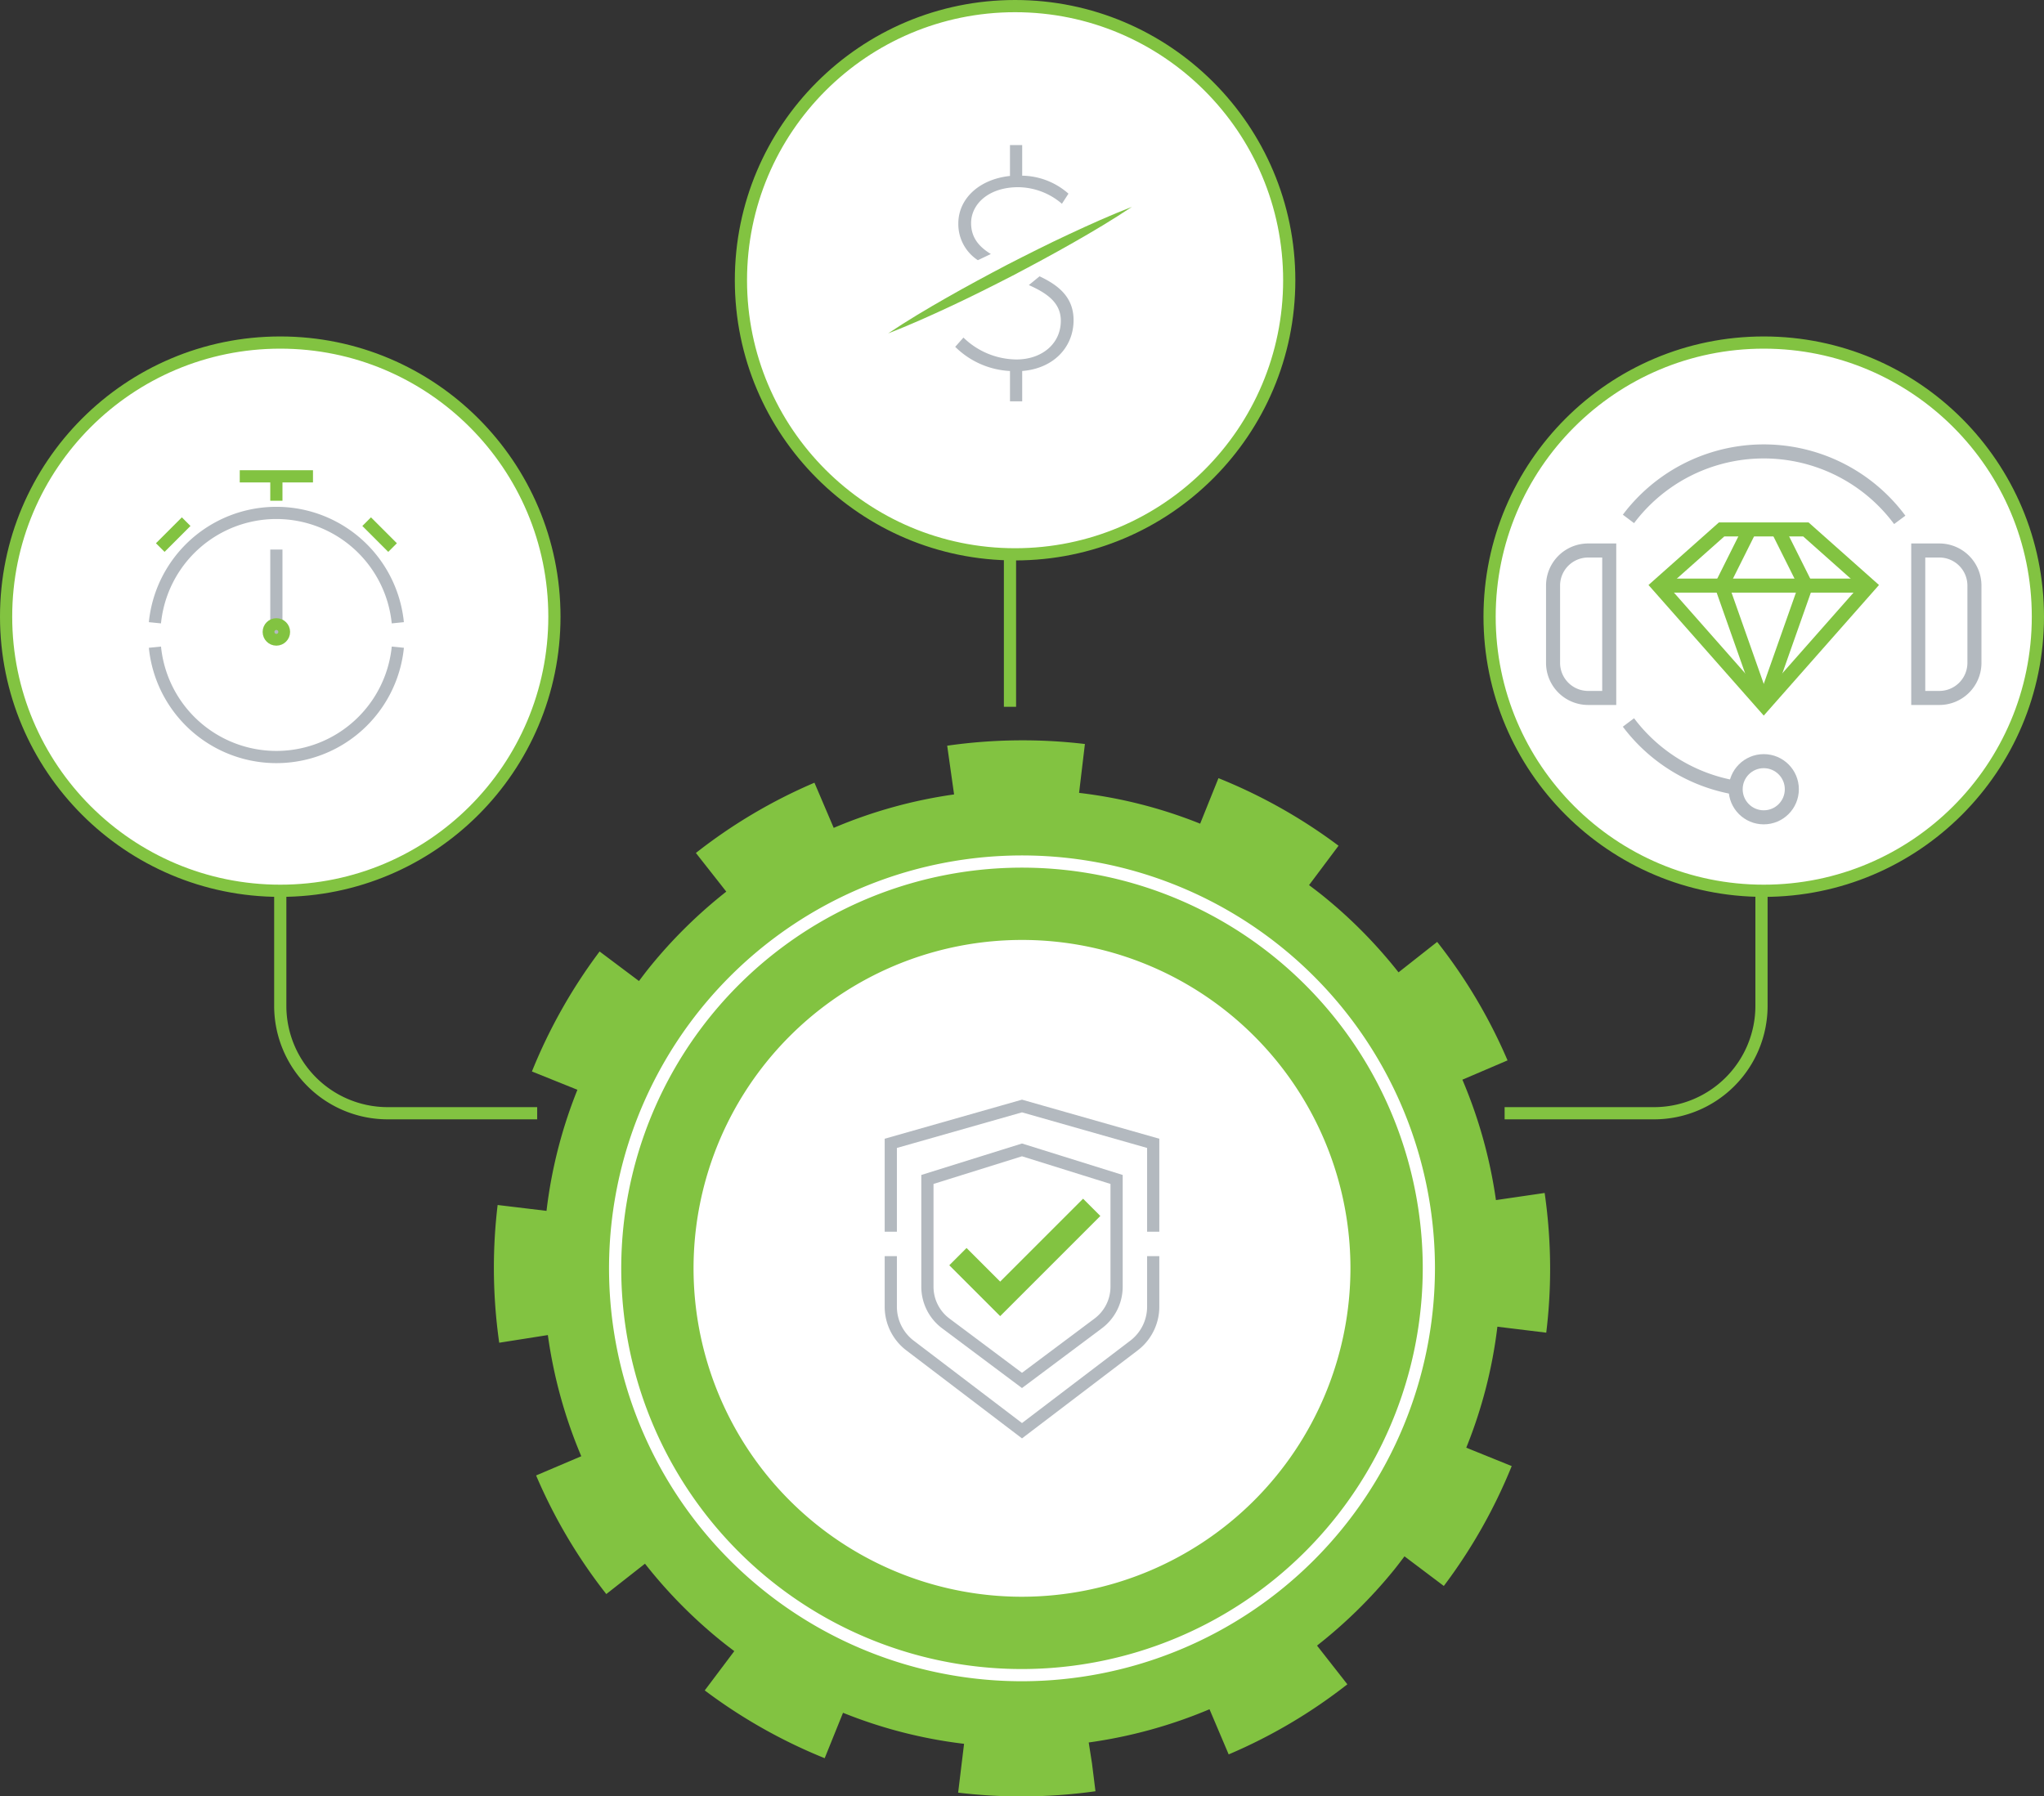
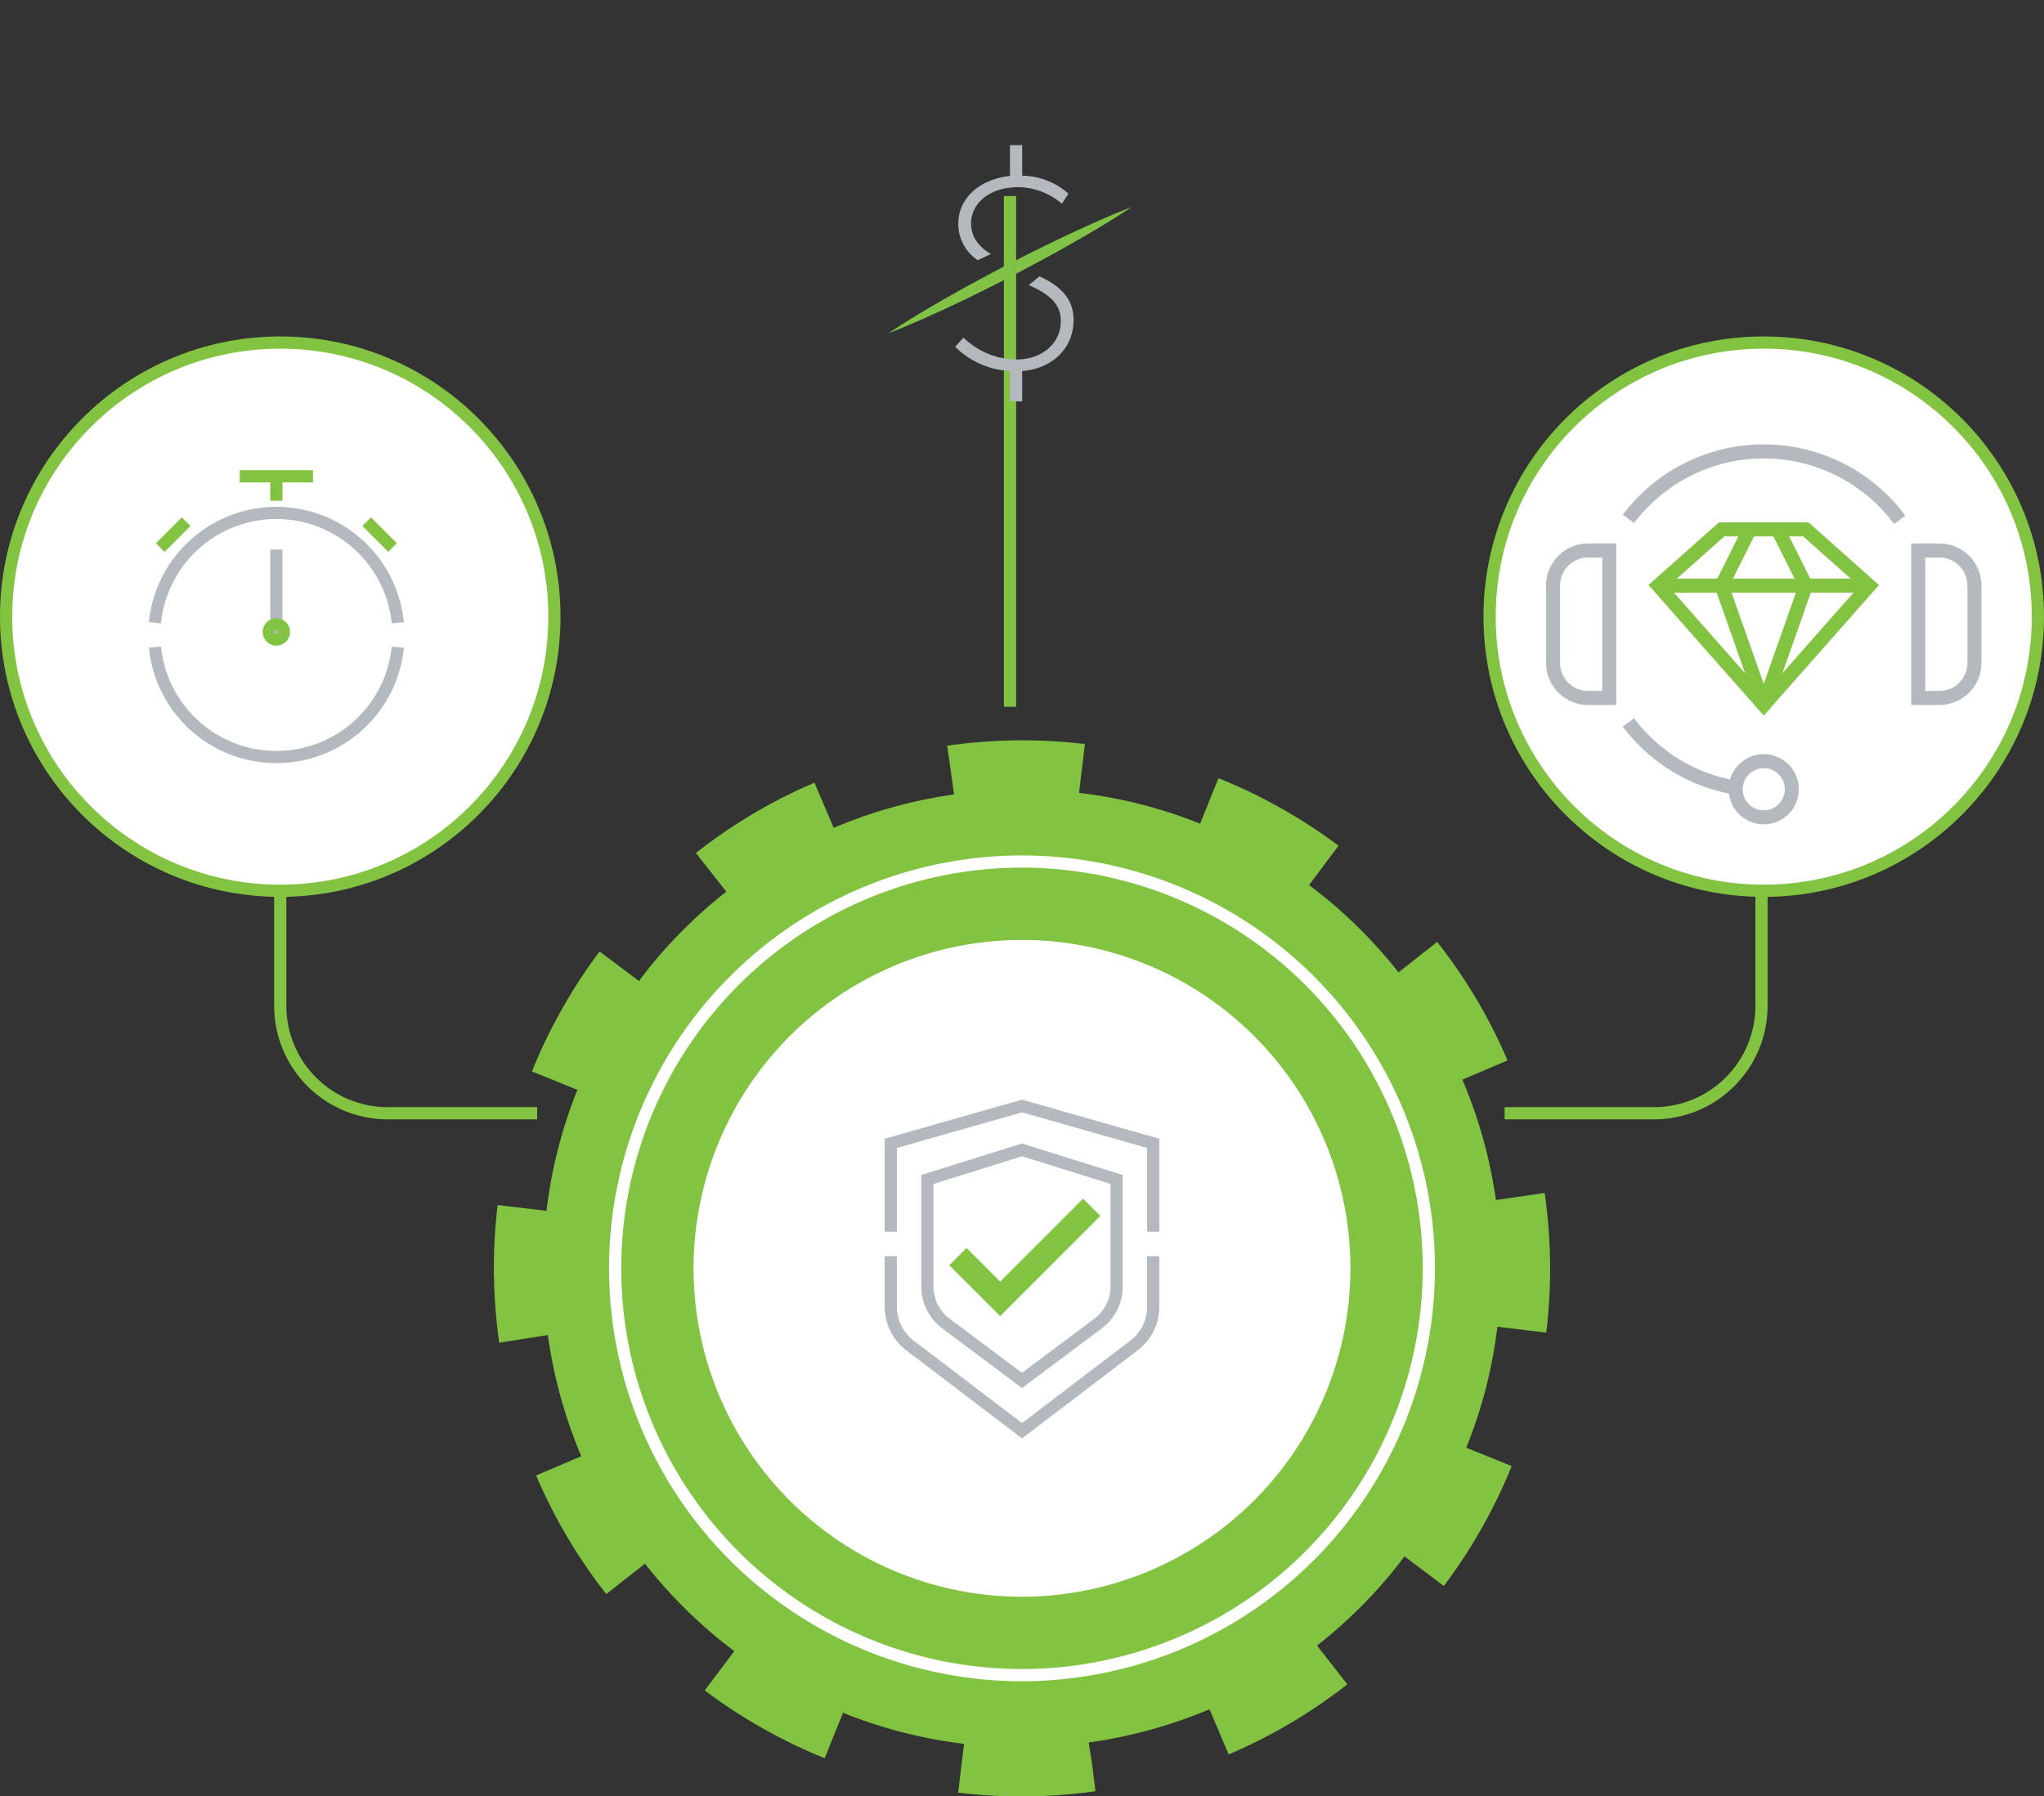
<svg xmlns="http://www.w3.org/2000/svg" width="334.932" height="294.402" viewBox="0 0 334.932 294.402">
  <rect x="0" y="0" width="334.932" height="294.402" fill="#333333" stroke="none" />
  <defs>
    <style>.a{fill:#82c341;}.b,.g{fill:#fff;}.c,.d,.e,.f,.h,.i,.j,.k,.p{fill:none;}.c{stroke:#fff;}.c,.d,.e,.g,.h,.i,.j,.k{stroke-miterlimit:10;}.c,.d,.f,.g,.j{stroke-width:2px;}.d,.h{stroke:#b3b9bf;}.e,.f,.g,.i,.j,.k{stroke:#82c341;}.e{stroke-width:4px;}.f{stroke-linejoin:round;}.h,.i{stroke-width:2.302px;}.k{stroke-width:2.571px;}.l{fill:#80c245;}.m{fill:#b3b9bf;}.n{fill:#cfd3d7;}.o{stroke:none;}</style>
  </defs>
  <g transform="translate(-2.021 -2.857)">
    <path class="a" d="M255.392,221.262a86.373,86.373,0,0,0,.635-10.438,87.389,87.389,0,0,0-.851-12.126l-.047-.332-7.98,1.167a78.546,78.546,0,0,0-5.5-19.731l7.4-3.164a86.11,86.11,0,0,0-11.532-19.417l-6.331,4.989a79.109,79.109,0,0,0-12.231-12.416c-.8-.649-1.616-1.266-2.434-1.88l4.835-6.455a86.837,86.837,0,0,0-19.676-11.072l-3,7.458a77.441,77.441,0,0,0-19.84-5.047l.956-8.01a87.026,87.026,0,0,0-22.349.247l-.218.031,1.129,7.987a78.475,78.475,0,0,0-19.725,5.479l-3.155-7.4a86.11,86.11,0,0,0-19.429,11.514l4.982,6.335a79.176,79.176,0,0,0-12.471,12.275c-.633.78-1.235,1.578-1.836,2.377l-6.452-4.841a86.828,86.828,0,0,0-11.089,19.664l7.454,3A77.465,77.465,0,0,0,91.574,201.3l-8.01-.962a86.574,86.574,0,0,0-.616,10.283,87.462,87.462,0,0,0,.853,12.138l.021.152,7.971-1.256a78.535,78.535,0,0,0,5.476,19.857l-7.4,3.15a86.1,86.1,0,0,0,11.5,19.438l6.34-4.977a79.043,79.043,0,0,0,12.319,12.528c.761.618,1.536,1.214,2.315,1.8l-4.842,6.44A86.859,86.859,0,0,0,137.154,291l3.006-7.443a77.529,77.529,0,0,0,19.834,5.086l-.97,8a86.516,86.516,0,0,0,10.361.624,87.6,87.6,0,0,0,12.14-.851l-.57-4.568-.537-3.425a78.6,78.6,0,0,0,19.794-5.446l3.141,7.4A86.067,86.067,0,0,0,222.8,278.89l-4.97-6.344a79.115,79.115,0,0,0,12.583-12.363c.6-.743,1.175-1.505,1.749-2.265l6.445,4.855a86.816,86.816,0,0,0,11.124-19.646l-7.446-3.014a77.5,77.5,0,0,0,5.1-19.828Z" />
    <path class="b" d="M169.488,264.54a53.82,53.82,0,1,1,53.819-53.82A53.881,53.881,0,0,1,169.488,264.54Z" />
    <path class="c" d="M169.488,277.388a66.668,66.668,0,1,1,66.667-66.668A66.743,66.743,0,0,1,169.488,277.388Z" />
    <path class="d" d="M153.987,196.152V213.73A7.515,7.515,0,0,0,157,219.748l12.486,9.341,12.487-9.341a7.514,7.514,0,0,0,3.013-6.018V196.152l-15.5-4.844Z" />
    <path class="d" d="M147.987,208.722v8.285a8,8,0,0,0,3.157,6.367l18.343,13.956,18.344-13.956a8,8,0,0,0,3.156-6.367v-8.285" />
    <path class="d" d="M190.987,204.722V190.234l-21.5-6.119-21.5,6.119v14.488" />
    <path class="e" d="M158.987,208.8l6.923,6.923,15-15" />
    <path class="f" d="M47.945,81.287V167.7a17.6,17.6,0,0,0,17.6,17.6h24.5" />
    <path class="f" d="M290.661,81.287V167.7a17.6,17.6,0,0,1-17.6,17.6H248.569" />
    <circle class="g" cx="44.923" cy="44.923" r="44.923" transform="translate(3.021 58.997)" />
    <circle class="g" cx="44.923" cy="44.923" r="44.923" transform="translate(246.107 58.997)" />
    <path class="h" d="M286.313,131.924a27.732,27.732,0,0,1-17.452-10.664" />
    <path class="h" d="M268.862,87.9a27.744,27.744,0,0,1,44.453.156" />
    <path class="h" d="M265.712,103.432V93.075H262.26a5.754,5.754,0,0,0-5.754,5.754v12.658a5.754,5.754,0,0,0,5.754,5.754h3.452V103.432Z" />
    <circle class="h" cx="4.603" cy="4.603" r="4.603" transform="translate(286.427 127.599)" />
    <path class="h" d="M316.347,93.075H319.8a5.754,5.754,0,0,1,5.754,5.754v12.658a5.754,5.754,0,0,1-5.754,5.754h-3.453Z" />
    <path class="i" d="M273.768,98.829l10.357-9.206h13.81l10.357,9.206L291.03,118.392Z" />
    <line class="i" x2="34.524" transform="translate(273.768 98.829)" />
    <path class="i" d="M288.728,89.622l-4.6,9.206,6.9,19.563" />
    <path class="i" d="M293.332,89.622l4.6,9.206-6.9,19.563" />
    <line class="j" y2="83.696" transform="translate(167.519 34.994)" />
-     <circle class="g" cx="44.923" cy="44.923" r="44.923" transform="translate(123.43 3.857)" />
    <line class="j" x1="4.244" y2="4.244" transform="translate(28.281 88.35)" />
    <line class="j" x1="4.244" y1="4.244" transform="translate(62.103 88.35)" />
    <line class="j" x2="12" transform="translate(41.307 80.92)" />
    <path class="d" d="M67.206,104.92a20,20,0,0,0-39.8,0" />
    <path class="d" d="M27.409,108.92a20,20,0,0,0,39.8,0" />
    <line class="d" y1="14" transform="translate(47.307 92.92)" />
    <line class="j" y2="4" transform="translate(47.307 80.92)" />
    <g class="k" transform="translate(45.057 104.17)">
      <circle class="o" cx="2.25" cy="2.25" r="2.25" />
      <circle class="p" cx="2.25" cy="2.25" r="0.964" />
    </g>
    <path class="l" d="M187.489,36.763c-3.138,2.1-6.366,4.015-9.627,5.873s-6.563,3.635-9.883,5.38c-3.335,1.713-6.684,3.4-10.085,4.989S151.07,56.137,147.55,57.5c3.136-2.1,6.364-4.018,9.625-5.876s6.564-3.635,9.884-5.378c3.337-1.71,6.685-3.4,10.087-4.986S183.97,38.123,187.489,36.763Z" />
    <path class="m" d="M162.253,45.5a7.065,7.065,0,0,1-3.2-6.025c0-3.96,3.3-7.229,8.465-7.781V26.629h2v5.019a11.731,11.731,0,0,1,7.582,2.946l-1.07,1.658a11.143,11.143,0,0,0-7.163-2.717c-4.837,0-7.721,2.763-7.721,5.894,0,2.382,1.328,3.894,3.238,5.056Zm10.112,2.64c3.072,1.451,5.573,3.4,5.573,7.183,0,4.374-3.21,7.919-8.419,8.334v4.972h-2V63.657a13.709,13.709,0,0,1-8.976-3.96l1.349-1.519a12.594,12.594,0,0,0,8.7,3.591c4.046,0,7.256-2.486,7.256-6.354,0-2.979-2.323-4.539-5.241-5.838Z" />
    <path class="n" d="M167.247,48.378" />
  </g>
</svg>